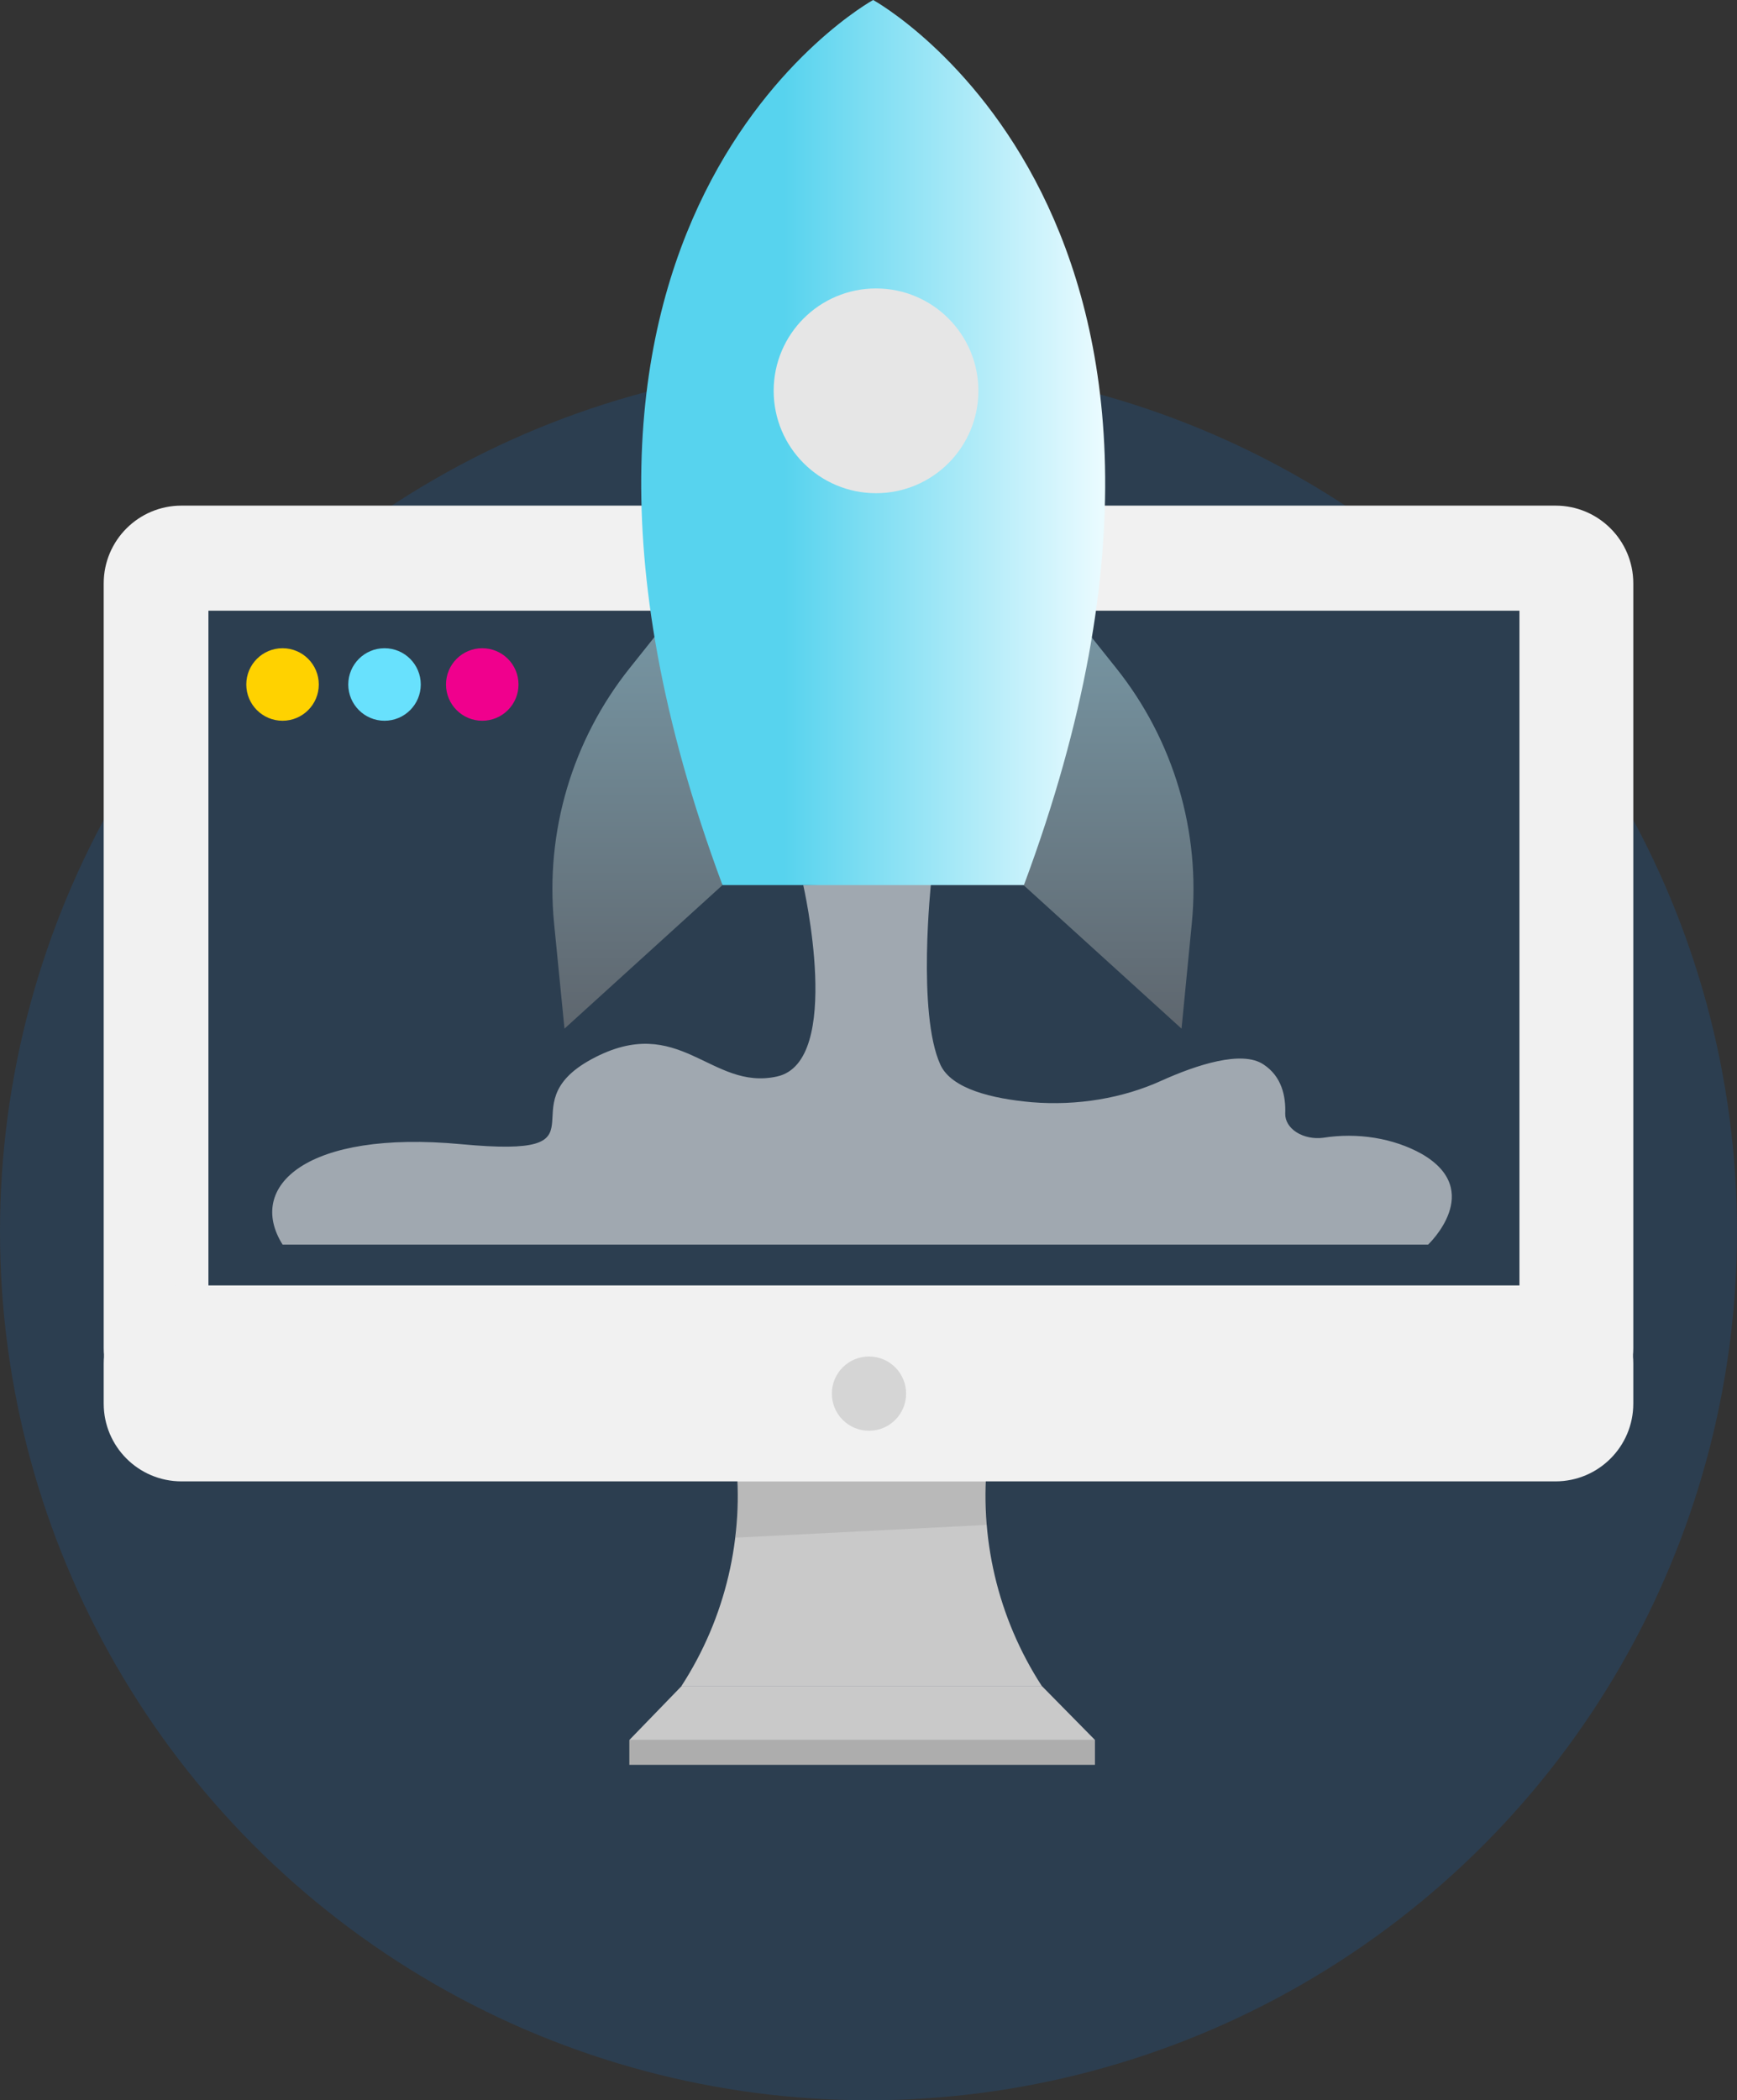
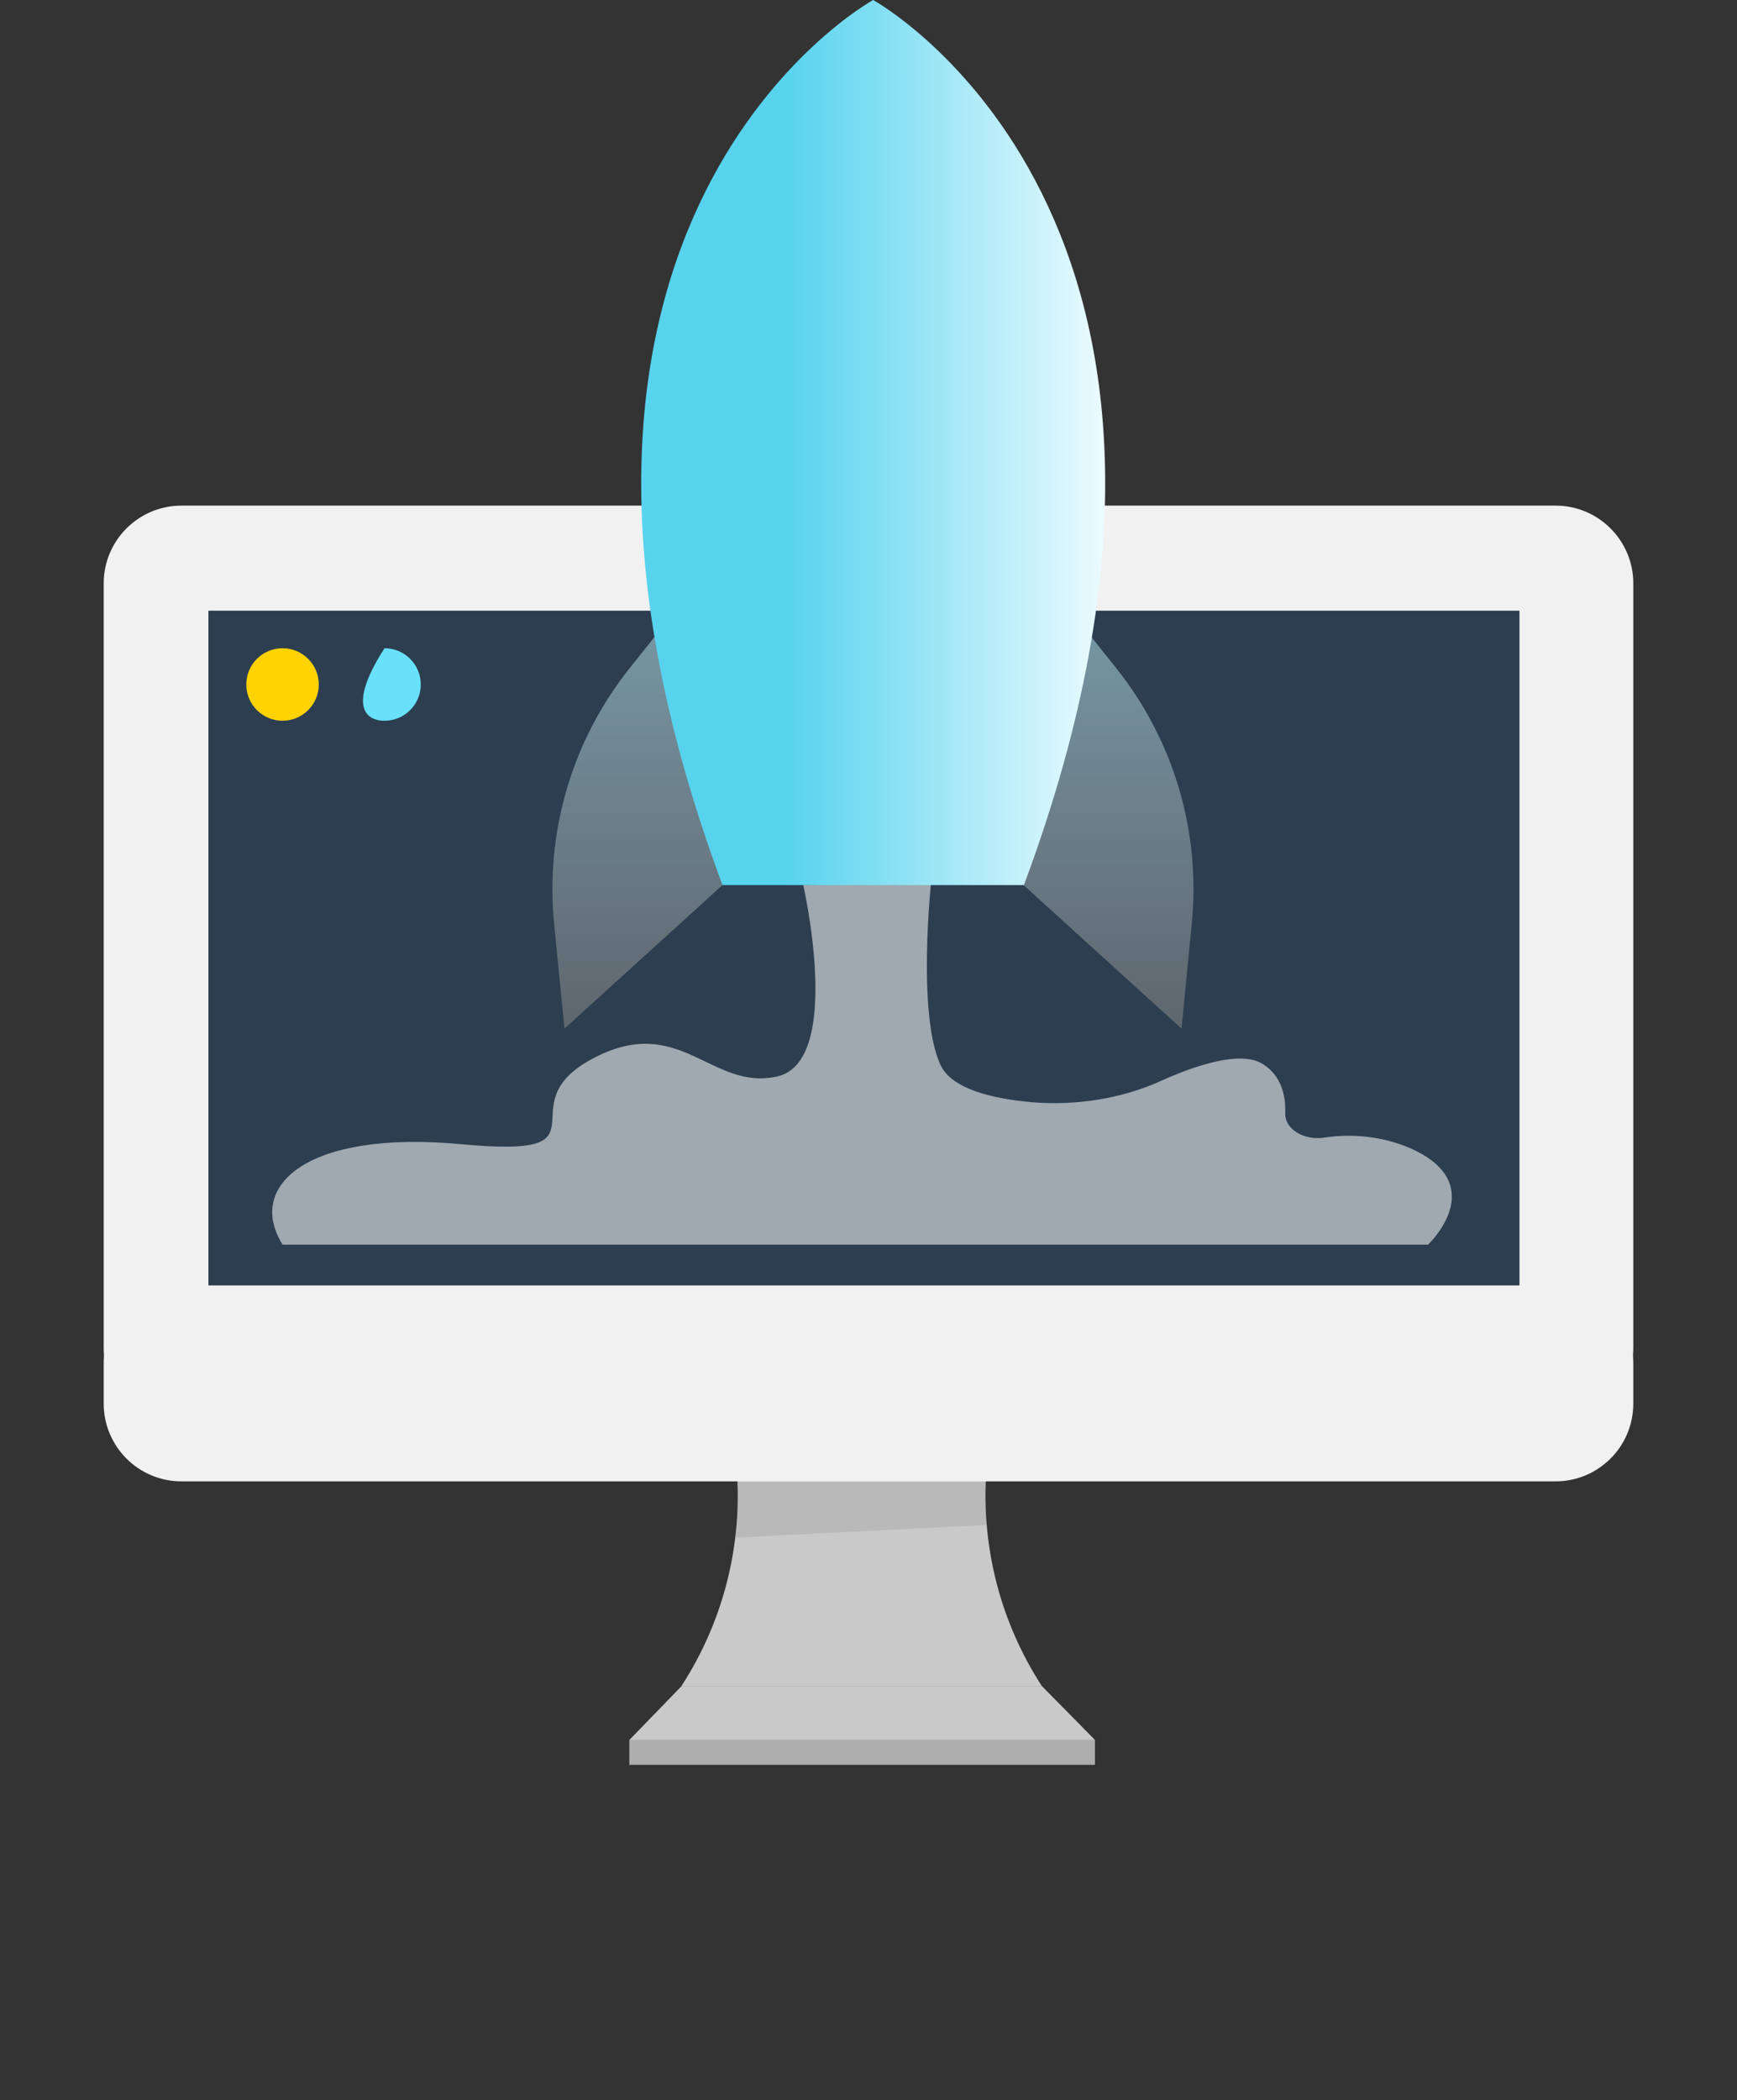
<svg xmlns="http://www.w3.org/2000/svg" width="134" height="162" viewBox="0 0 134 162" fill="none">
  <rect x="0" y="0" width="134" height="162" fill="#333333" stroke="none" />
-   <circle cx="67" cy="95" r="67" fill="#2C3E50" />
  <path d="M80.366 130.042C76.962 124.792 75.489 118.522 76.201 112.305V112.185H56.739V112.305C57.452 118.522 55.979 124.792 52.574 130.042H80.366Z" fill="#C9C9C9" />
  <path d="M120 39H14C10.686 39 8 41.686 8 45V104C8 107.314 10.686 110 14 110H120C123.314 110 126 107.314 126 104V45C126 41.686 123.314 39 120 39Z" fill="#F1F1F1" />
  <path d="M120 99.154H14C10.686 99.154 8 101.84 8 105.154V108.262C8 111.576 10.686 114.262 14 114.262H120C123.314 114.262 126 111.576 126 108.262V105.154C126 101.84 123.314 99.154 120 99.154Z" fill="#F1F1F1" />
-   <path opacity="0.12" d="M67.037 110.359C68.619 110.359 69.901 109.077 69.901 107.495C69.901 105.913 68.619 104.631 67.037 104.631C65.455 104.631 64.173 105.913 64.173 107.495C64.173 109.077 65.455 110.359 67.037 110.359Z" fill="black" />
  <path d="M117.218 47.105H16.079V99.149H117.218V47.105Z" fill="#2C3E50" />
  <path opacity="0.08" d="M56.917 114.283C56.917 114.283 56.917 117.299 56.744 118.606L76.154 117.619C76.058 116.51 76.033 115.396 76.081 114.283H56.917Z" fill="black" />
  <path d="M52.59 130.042L48.55 134.212H84.474L80.367 130.042H52.59Z" fill="#C9C9C9" />
  <path d="M84.469 134.212H48.55V136.127H84.469V134.212Z" fill="#ADADAD" />
  <path d="M22.137 54.633C23.062 54.633 23.811 53.883 23.811 52.959C23.811 52.035 23.062 51.286 22.137 51.286C21.213 51.286 20.464 52.035 20.464 52.959C20.464 53.883 21.213 54.633 22.137 54.633Z" fill="#2C3E50" />
  <path opacity="0.55" d="M52.731 46.325L48.57 51.542C44.144 57.096 42.054 64.154 42.744 71.222L43.546 79.343L55.726 68.279L52.731 46.325Z" fill="url(#paint0_linear_19_4771)" />
  <path opacity="0.55" d="M81.953 46.325L86.115 51.542C90.545 57.093 92.635 64.154 91.941 71.222L91.149 79.343L78.969 68.279L81.953 46.325Z" fill="url(#paint1_linear_19_4771)" />
  <path opacity="0.55" d="M61.965 68.266C61.965 68.266 65.088 81.885 59.953 83.031C54.817 84.176 52.438 78.029 45.657 81.687C38.877 85.346 47.569 89.376 35.596 88.256C23.622 87.135 18.979 91.512 21.801 96H110.17C110.17 96 114.604 91.834 109.669 88.999C108.596 88.4 107.362 87.98 106.051 87.766C104.74 87.553 103.383 87.551 102.07 87.76C101.708 87.806 101.337 87.792 100.983 87.719C100.629 87.646 100.301 87.516 100.022 87.339C99.743 87.162 99.521 86.942 99.369 86.693C99.218 86.445 99.143 86.175 99.148 85.903C99.198 84.56 98.889 83.037 97.478 82.108C95.808 80.975 92.259 82.158 89.62 83.347C86.625 84.715 83.098 85.304 79.6 85.018C76.536 84.746 73.396 83.99 72.544 82.121C70.733 78.165 71.835 68 71.835 68L61.965 68.266Z" fill="white" />
  <path d="M67.358 0C67.358 0 36.603 16.879 55.736 68.269H78.99C98.122 16.879 67.358 0 67.358 0Z" fill="url(#paint2_linear_19_4771)" />
-   <path d="M67.581 38.042C71.942 38.042 75.478 34.507 75.478 30.145C75.478 25.784 71.942 22.249 67.581 22.249C63.22 22.249 59.684 25.784 59.684 30.145C59.684 34.507 63.22 38.042 67.581 38.042Z" fill="#E6E6E6" />
  <path d="M21.797 55.593C23.341 55.593 24.593 54.341 24.593 52.797C24.593 51.252 23.341 50 21.797 50C20.252 50 19 51.252 19 52.797C19 54.341 20.252 55.593 21.797 55.593Z" fill="#FFD200" />
-   <path d="M29.664 55.593C31.208 55.593 32.46 54.341 32.46 52.797C32.46 51.252 31.208 50 29.664 50C28.119 50 26.867 51.252 26.867 52.797C26.867 54.341 28.119 55.593 29.664 55.593Z" fill="#68E1FD" />
-   <path d="M37.203 55.593C38.748 55.593 40 54.341 40 52.797C40 51.252 38.748 50 37.203 50C35.659 50 34.407 51.252 34.407 52.797C34.407 54.341 35.659 55.593 37.203 55.593Z" fill="#F0008D" />
+   <path d="M29.664 55.593C31.208 55.593 32.46 54.341 32.46 52.797C32.46 51.252 31.208 50 29.664 50C26.867 54.341 28.119 55.593 29.664 55.593Z" fill="#68E1FD" />
  <defs>
    <linearGradient id="paint0_linear_19_4771" x1="49.17" y1="46.325" x2="49.17" y2="79.343" gradientUnits="userSpaceOnUse">
      <stop stop-color="#B6E2EC" />
      <stop offset="1" stop-color="#878787" />
    </linearGradient>
    <linearGradient id="paint1_linear_19_4771" x1="85.52" y1="46.325" x2="85.52" y2="79.343" gradientUnits="userSpaceOnUse">
      <stop stop-color="#878787" />
      <stop offset="0" stop-color="#B6E2EC" />
      <stop offset="1" stop-color="#878787" />
    </linearGradient>
    <linearGradient id="paint2_linear_19_4771" x1="60.5" y1="2" x2="85" y2="2" gradientUnits="userSpaceOnUse">
      <stop stop-color="#57D3EE" />
      <stop offset="1" stop-color="#EAFBFF" />
    </linearGradient>
  </defs>
</svg>